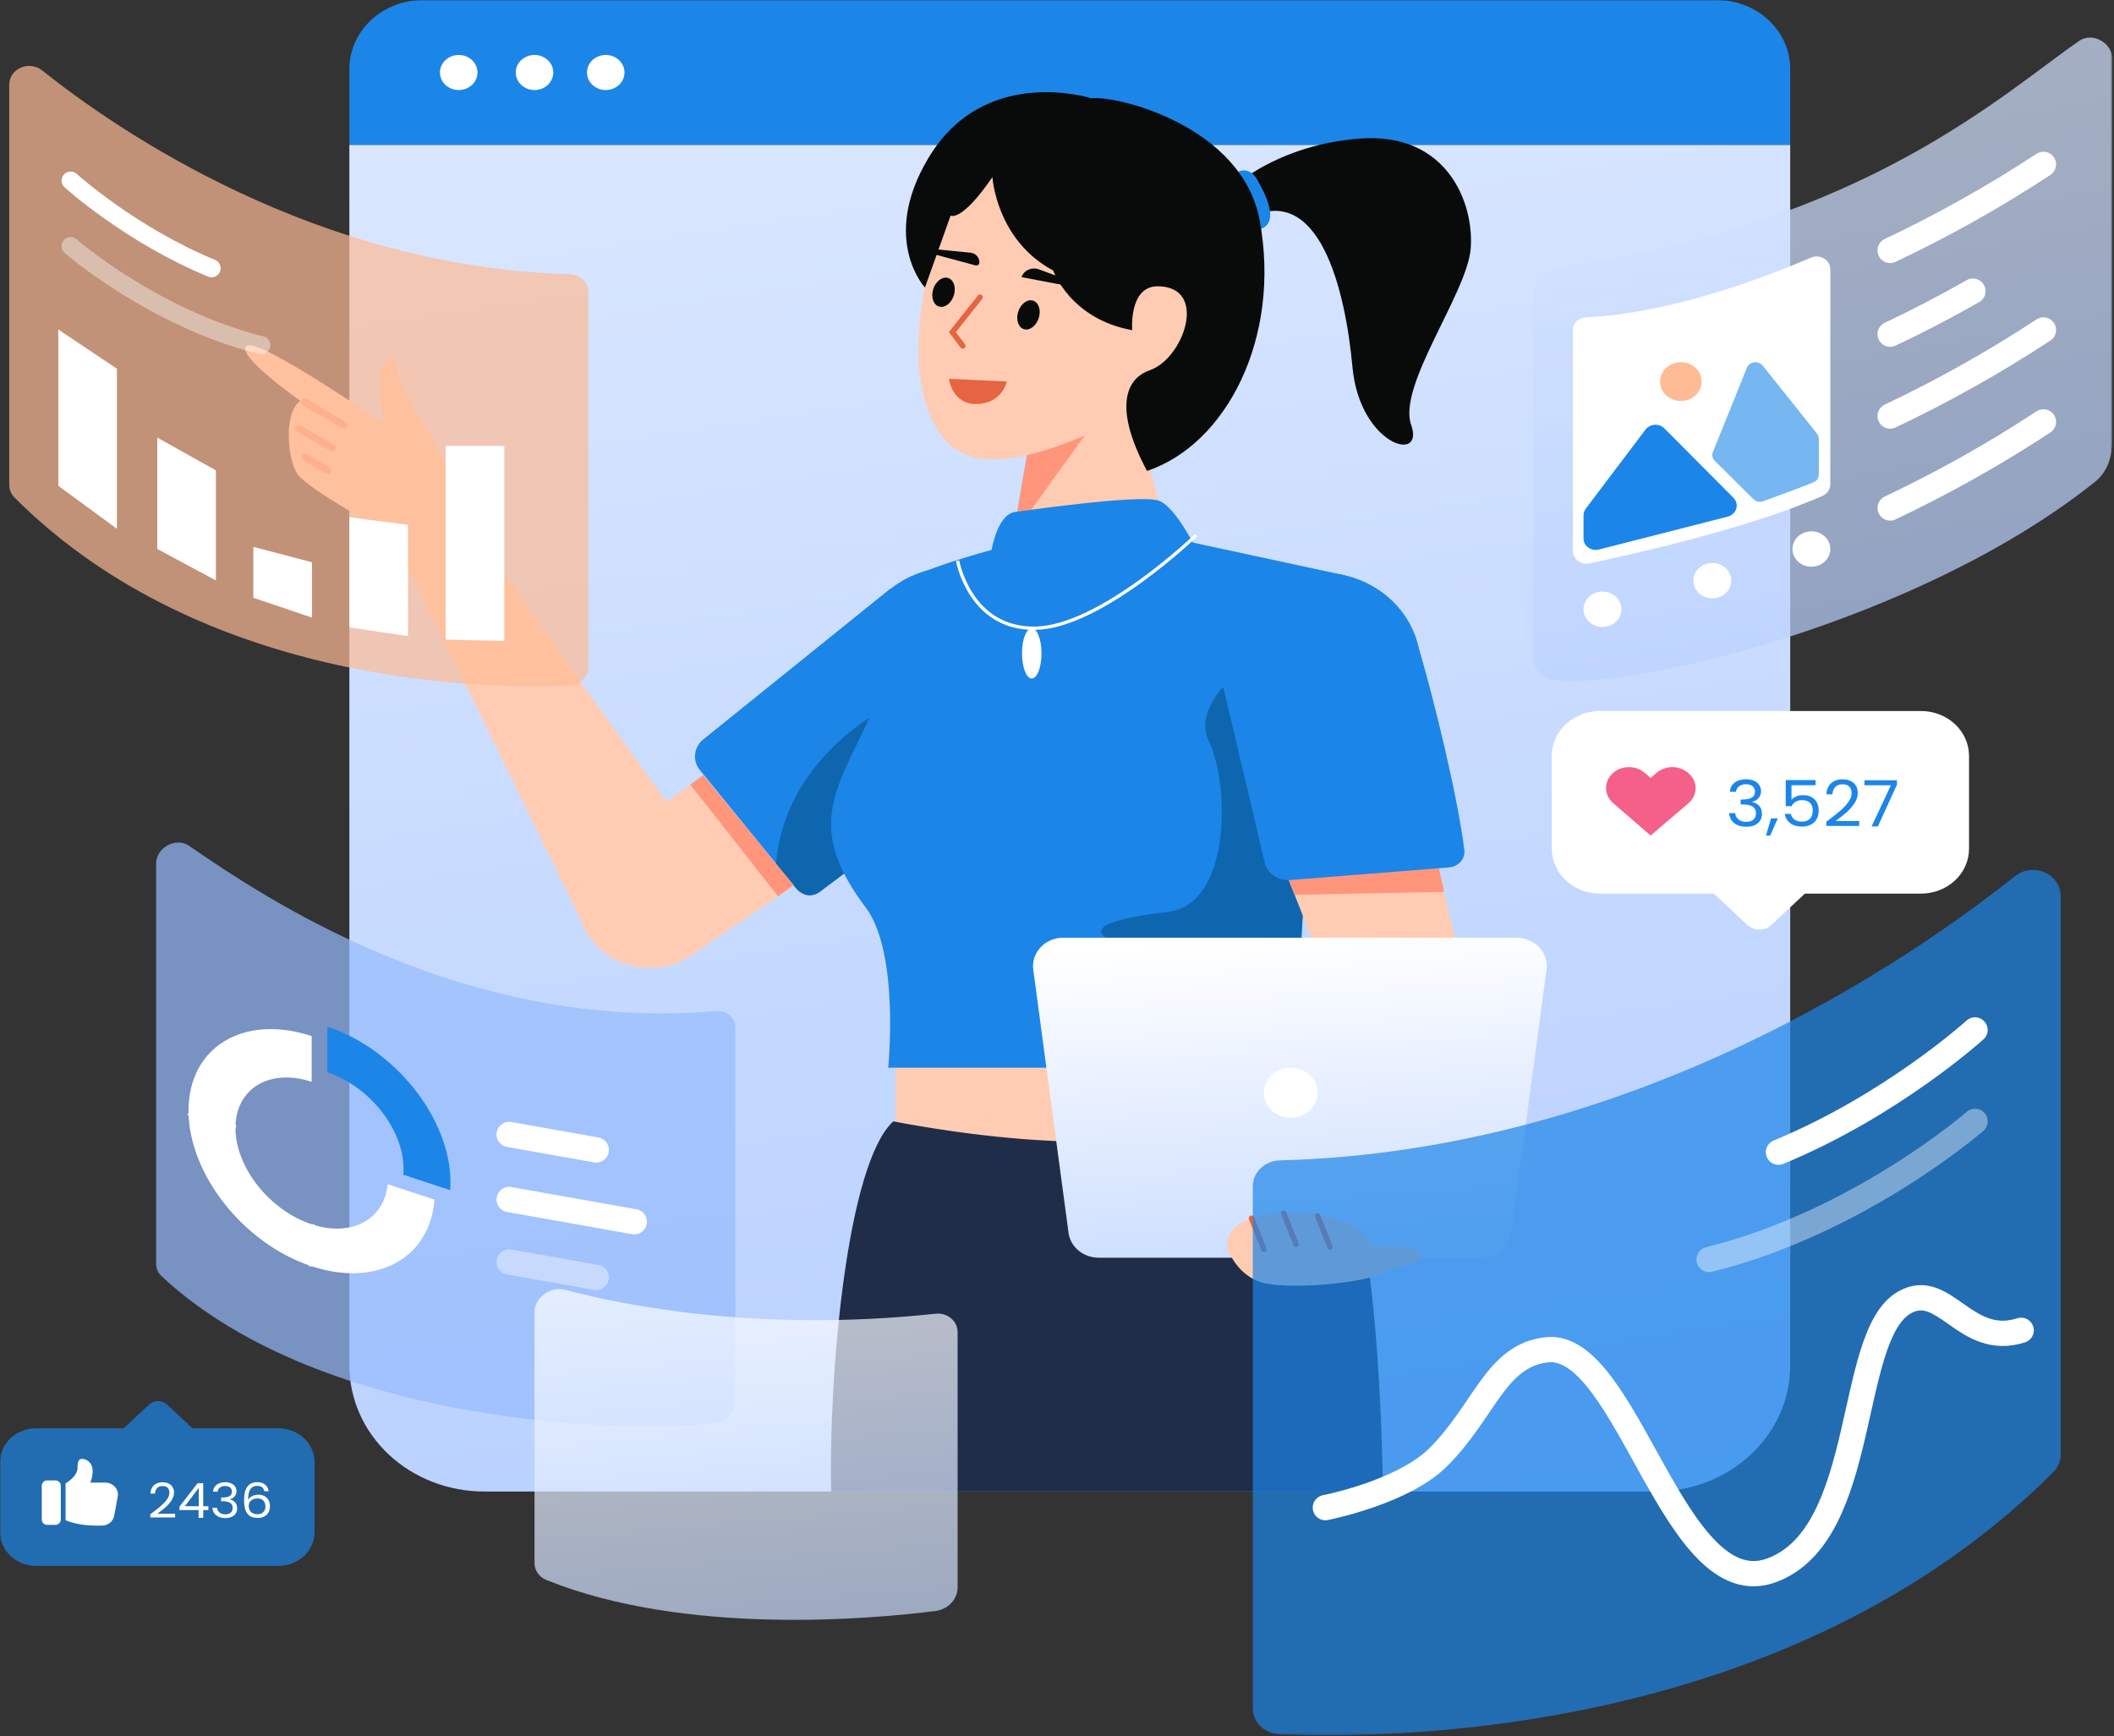
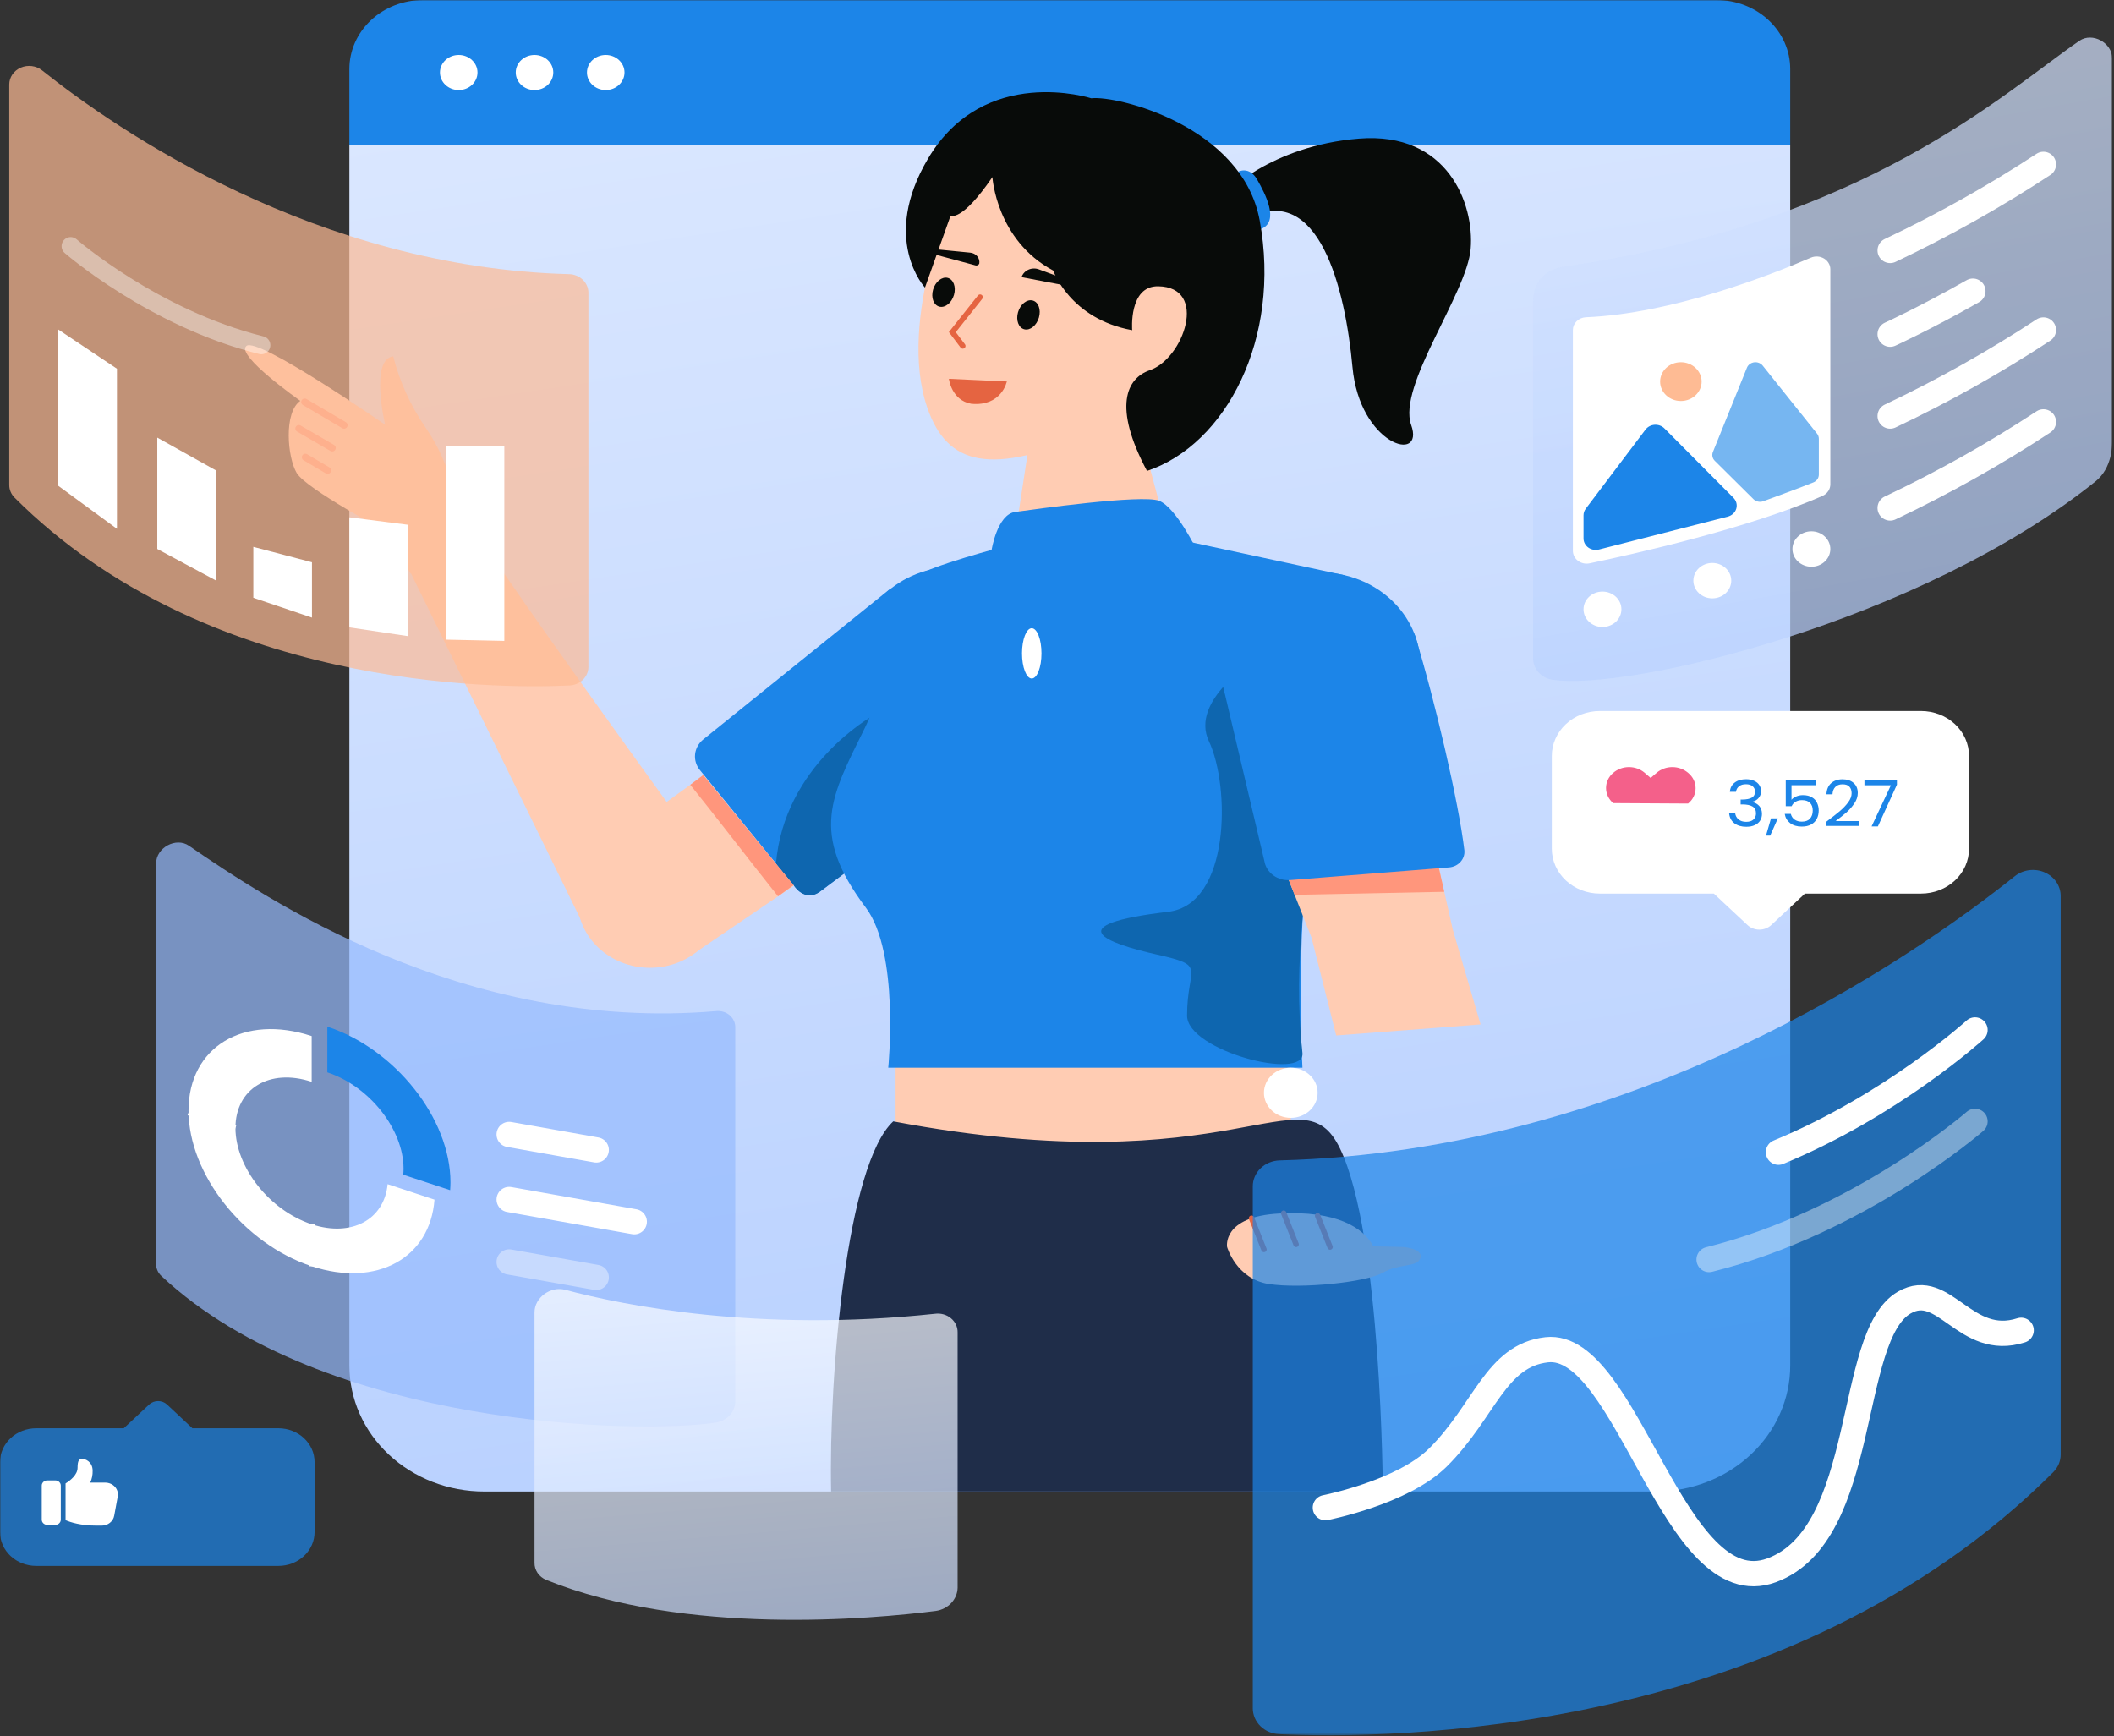
<svg xmlns="http://www.w3.org/2000/svg" width="867" height="712" viewBox="0 0 867 712" fill="none">
  <rect x="0" y="0" width="867" height="712" fill="#333333" stroke="none" />
  <mask id="mask0_1_237" style="mask-type:luminance" maskUnits="userSpaceOnUse" x="0" y="0" width="867" height="712">
    <path d="M866.273 0H0V711.68H866.273V0Z" fill="white" />
  </mask>
  <g mask="url(#mask0_1_237)">
    <path d="M173.529 0H703.968C711.992 0 719.682 2.978 725.358 8.278C731.024 13.578 734.209 20.766 734.209 28.262V59.466H143.287V28.262C143.287 20.766 146.474 13.578 152.145 8.278C157.816 2.978 165.509 0 173.529 0Z" fill="#1C85E8" />
    <path d="M143.287 59.466H734.209V560.043C734.209 566.828 732.784 573.547 730.003 579.815C727.223 586.084 723.158 591.779 718.02 596.577C712.89 601.375 706.792 605.18 700.088 607.777C693.375 610.373 686.186 611.71 678.927 611.71H198.572C191.313 611.71 184.123 610.373 177.416 607.777C170.708 605.18 164.613 601.375 159.48 596.577C154.346 591.779 150.274 586.084 147.496 579.815C144.718 573.547 143.287 566.828 143.287 560.043V59.466Z" fill="url(#paint0_linear_1_237)" />
    <path d="M529.383 414.555H367.301V488.117H529.383V414.555Z" fill="#FFCCB3" />
    <path d="M366.346 459.906C347.337 477.385 339.859 563.466 340.86 611.71H567.134C567.134 611.71 566.727 506.503 549.573 471.051C533.797 438.447 507.573 486.541 366.346 459.906Z" fill="#1F2D49" />
    <path d="M502.148 79.771C502.148 79.771 520.923 59.758 557.365 56.846C593.808 53.935 604.712 83.764 603.154 102.091C601.596 120.418 573.037 158.269 578.749 174.283C584.461 190.297 557.601 182.533 554.674 150.504C551.747 118.476 540.842 73.831 511.244 89.845L502.148 79.771Z" fill="#080B09" />
    <path d="M507.847 70.403C507.847 70.403 512.337 67.972 515.588 73.644C518.84 79.316 524.913 90.833 517.216 93.886C509.519 96.94 507.847 70.403 507.847 70.403Z" fill="#1C85E8" />
    <path d="M403.747 254.854C403.747 254.854 432.859 285.39 423.177 295.185C404.001 315.316 352.998 353.151 336.287 365.675C335.566 366.191 334.742 366.568 333.863 366.786C332.985 367.003 332.069 367.056 331.169 366.941C330.269 366.826 329.401 366.545 328.618 366.115C327.834 365.685 327.149 365.116 326.603 364.437L287.085 315.883C285.54 314.014 284.82 311.663 285.071 309.312C285.324 306.962 286.529 304.791 288.44 303.245L364.986 241.559L403.747 254.854Z" fill="#1C85E8" />
    <path d="M357.788 293.675C357.788 293.675 321.507 313.828 318.238 354.318L325.463 362.992C325.463 362.992 330 370.381 336.287 365.675C342.575 360.968 371.658 339.197 371.658 339.197L357.788 293.675Z" fill="#0E66AF" />
    <path d="M391.71 309.025C414.34 309.025 432.686 291.881 432.686 270.732C432.686 249.583 414.34 232.438 391.71 232.438C369.08 232.438 350.734 249.583 350.734 270.732C350.734 291.881 369.08 309.025 391.71 309.025Z" fill="#1C85E8" />
    <path d="M285.009 390.769L249.2 346.459L283.099 321.864L288.412 317.867L325.557 363.263L319.09 367.61L285.009 390.769Z" fill="#FFCCB3" />
    <path d="M319.089 367.61C309.496 355.609 291.458 332.152 283.099 321.864L288.412 317.867L325.463 362.992L319.089 367.61Z" fill="#FF967C" />
    <path d="M266.56 396.916C282.988 396.916 296.306 384.47 296.306 369.118C296.306 353.764 282.988 341.318 266.56 341.318C250.131 341.318 236.814 353.764 236.814 369.118C236.814 384.47 250.131 396.916 266.56 396.916Z" fill="#FFCCB3" />
    <path d="M291.746 354.163C291.746 354.163 195.792 222.472 191.357 211.289C187.04 200.366 164.376 226.648 164.376 226.648L238.639 378.069L291.746 354.163Z" fill="#FFCCB3" />
    <path d="M423.847 170.515L412.312 245.673C412.312 245.673 409.283 255.649 422.722 257.159C436.161 258.669 464.817 255.295 475.05 245.103C485.285 234.911 481.705 229.861 481.705 229.861L459.999 148.284L423.847 170.515Z" fill="#FFCCB3" />
-     <path d="M422.242 180.241L450.458 170.927L415.501 219.345L422.242 180.241Z" fill="#FF967C" />
    <path d="M391.923 77.679C391.923 77.679 367.715 130.835 380.331 167.266C388.559 191.025 406.477 195.297 447.511 177.492C485.137 161.167 494.91 148.817 494.91 148.817L500.458 89.562C500.458 89.562 416.507 30.301 391.923 77.679Z" fill="#FFCCB3" />
    <path d="M412.108 224.064C412.108 224.064 381.098 232.116 374.805 236.821C368.511 241.526 363.934 279.768 354.633 298.658C340.863 326.624 331.949 341.501 355.082 372.233C369.034 390.769 364.29 437.893 364.29 437.893H534.161C529.014 345.234 551.789 236.005 551.789 236.005L475.123 219.496C457.837 222.281 412.108 224.064 412.108 224.064Z" fill="#1C85E8" />
    <path d="M406.685 225.559C406.685 225.559 408.978 210.993 416.306 209.968C423.635 208.943 468.417 202.647 475.383 205.389C482.348 208.129 490.78 225.559 490.78 225.559C490.78 225.559 476.483 258.149 455.953 259.862C435.423 261.576 400.088 255.661 403.825 243.544C407.561 231.427 406.685 225.559 406.685 225.559Z" fill="#1C85E8" />
-     <path d="M392.738 229.987C392.738 229.987 397.692 258.096 424.595 257.653C451.499 257.209 490.594 219.496 490.594 219.496" stroke="white" stroke-width="1.357" stroke-miterlimit="10" />
    <path d="M514.631 270.732C514.631 270.732 487.897 287.249 495.773 303.917C504.628 322.657 504.551 370.922 479.138 373.947C433.794 379.343 453.495 386.753 474.461 391.489C495.427 396.223 486.843 396.228 486.843 416.527C486.843 430.973 535.423 443.499 534.161 431.826C525.713 353.728 560.826 304.276 514.631 270.732Z" fill="#0E66AF" />
    <path d="M389.765 155.885L412.284 156.926C412.203 157.185 412.081 157.54 411.904 157.956C411.522 158.861 410.886 160.052 409.879 161.206C407.881 163.494 404.391 165.668 398.363 165.098C394.556 164.416 392.392 162.024 391.166 159.76C390.553 158.626 390.181 157.531 389.962 156.721C389.873 156.388 389.808 156.104 389.765 155.885Z" fill="#E56441" stroke="#E56441" />
    <path d="M391.251 120.942C392.192 117.682 391.036 114.556 388.669 113.959C386.302 113.362 383.62 115.521 382.679 118.781C381.738 122.041 382.894 125.168 385.261 125.765C387.628 126.361 390.31 124.202 391.251 120.942Z" fill="#080B09" />
    <path d="M426.088 130.225C427.028 126.965 425.873 123.839 423.505 123.242C421.138 122.646 418.457 124.804 417.515 128.065C416.575 131.325 417.731 134.451 420.098 135.048C422.465 135.645 425.146 133.486 426.088 130.225Z" fill="#080B09" />
    <path d="M382.442 104.102L400.151 108.86C400.459 108.917 400.779 108.868 401.052 108.722C401.325 108.575 401.531 108.342 401.634 108.064C401.715 107.542 401.681 107.01 401.537 106.5C401.392 105.989 401.137 105.512 400.789 105.097C400.441 104.681 400.007 104.336 399.512 104.082C399.018 103.827 398.473 103.669 397.911 103.617L382.701 102.121C381.534 101.827 380.983 103.735 382.442 104.102Z" fill="#080B09" />
    <path d="M442.986 118.249L418.97 113.657C419.188 112.989 419.552 112.371 420.04 111.843C420.529 111.314 421.13 110.887 421.805 110.59C422.48 110.292 423.215 110.129 423.962 110.113C424.709 110.096 425.451 110.226 426.141 110.494L443.671 116.961C444.253 117.107 443.86 118.47 442.986 118.249Z" fill="#080B09" />
    <path d="M401.961 121.875L390.57 136.21L394.86 141.878" stroke="#E56441" stroke-width="2.239" stroke-linecap="round" />
    <path d="M423.145 278.274C425.35 278.274 427.138 273.658 427.138 267.963C427.138 262.269 425.35 257.652 423.145 257.652C420.939 257.652 419.151 262.269 419.151 267.963C419.151 273.658 420.939 278.274 423.145 278.274Z" fill="white" />
    <path d="M607.219 420.142L548.001 424.677L537.892 384.57L525.713 353.728L588.035 346.758L595.826 381.275L607.219 420.142Z" fill="#FFCCB3" />
    <path d="M590.139 356.079L592.323 365.758L530.951 366.992L526.914 356.768L590.139 356.079Z" fill="#FF967C" />
    <path d="M541.6 311.39C564.23 311.39 582.575 294.245 582.575 273.096C582.575 251.947 564.23 234.802 541.6 234.802C518.969 234.802 500.624 251.947 500.624 273.096C500.624 294.245 518.969 311.39 541.6 311.39Z" fill="#1C85E8" />
    <path d="M533.697 255.093C533.697 255.093 576.882 248.468 580.549 261.355C588.471 287.27 598.211 328.873 600.579 348.769C600.659 349.614 600.559 350.467 600.285 351.277C600.012 352.086 599.568 352.837 598.982 353.486C598.396 354.135 597.678 354.669 596.871 355.058C596.063 355.446 595.18 355.681 594.274 355.749L529.236 360.938C526.718 361.156 524.208 360.466 522.219 359.008C520.229 357.55 518.913 355.436 518.54 353.1L500.926 278.566L533.697 255.093Z" fill="#1C85E8" />
    <path d="M407.015 72.627C407.015 72.627 408.547 98.446 431.951 110.957C431.951 110.957 438.796 130.76 464.339 135.417C464.339 135.417 462.83 117.216 475.004 117.409C495.678 117.736 485.509 147.042 471.533 151.85C462.034 155.118 456.313 166.715 470.412 193.145C502.789 182.354 525.558 138.77 516.631 90.417C509.483 51.695 458.115 39.05 447.562 40.312C447.562 40.312 403.732 26.161 380.654 64.97C360.926 98.145 379.35 117.944 379.35 117.944L389.865 88.418C389.865 88.418 394.256 91.3 407.015 72.627Z" fill="#080B09" />
-     <path d="M607.439 515.82H450.589C447.555 515.82 444.626 514.784 442.351 512.909C440.077 511.032 438.612 508.445 438.236 505.631L423.759 397.652C423.539 396.015 423.694 394.352 424.215 392.776C424.735 391.199 425.609 389.743 426.778 388.506C427.946 387.269 429.382 386.278 430.992 385.6C432.601 384.921 434.347 384.57 436.112 384.57H621.916C623.681 384.57 625.426 384.921 627.036 385.6C628.646 386.278 630.082 387.269 631.25 388.506C632.419 389.743 633.292 391.199 633.812 392.776C634.333 394.352 634.489 396.015 634.269 397.652L619.792 505.631C619.414 508.445 617.951 511.032 615.677 512.909C613.401 514.784 610.472 515.82 607.439 515.82Z" fill="url(#paint1_linear_1_237)" />
    <path d="M529.382 458.47C535.463 458.47 540.392 453.864 540.392 448.182C540.392 442.499 535.463 437.893 529.382 437.893C523.303 437.893 518.374 442.499 518.374 448.182C518.374 453.864 523.303 458.47 529.382 458.47Z" fill="white" />
    <path d="M168.454 235.3L159.002 218.353C159.002 218.353 125.582 200.487 121.709 194.028C117.835 187.568 116.312 169.124 123.169 164.402C123.169 164.402 96.505 145.686 101.044 141.893C105.568 137.827 157.956 174.196 157.956 174.196C157.956 174.196 151.578 147.402 161.271 146.146C163.896 156.531 168.394 166.423 174.571 175.397C184.776 190.142 186.033 203.349 186.033 203.349L198.06 224.92L168.454 235.3Z" fill="#FFCCB3" />
    <path d="M124.967 164.876L141.115 174.386" stroke="#FF967C" stroke-width="2.872" stroke-linecap="round" stroke-linejoin="round" />
    <path d="M122.559 175.756L136.264 183.717" stroke="#FF967C" stroke-width="2.872" stroke-linecap="round" stroke-linejoin="round" />
    <path d="M125.223 187.518L134.364 192.917" stroke="#FF967C" stroke-width="2.872" stroke-linecap="round" stroke-linejoin="round" />
    <path d="M188.135 36.925C192.385 36.925 195.831 33.706 195.831 29.733C195.831 25.761 192.385 22.541 188.135 22.541C183.884 22.541 180.438 25.761 180.438 29.733C180.438 33.706 183.884 36.925 188.135 36.925Z" fill="white" />
    <path d="M219.218 36.925C223.469 36.925 226.914 33.706 226.914 29.733C226.914 25.761 223.469 22.541 219.218 22.541C214.968 22.541 211.522 25.761 211.522 29.733C211.522 33.706 214.968 36.925 219.218 36.925Z" fill="white" />
    <path d="M248.424 36.925C252.675 36.925 256.121 33.706 256.121 29.733C256.121 25.761 252.675 22.541 248.424 22.541C244.174 22.541 240.728 25.761 240.728 29.733C240.728 33.706 244.174 36.925 248.424 36.925Z" fill="white" />
    <path opacity="0.7" d="M17.243 28.852C48.185 53.513 129.786 109.743 233.423 112.429C235.542 112.488 237.553 113.318 239.028 114.741C240.504 116.164 241.327 118.069 241.325 120.051V273.513C241.326 275.47 240.521 277.353 239.078 278.772C237.634 280.19 235.661 281.036 233.569 281.133C202.409 282.581 84.25 282.413 5.957 204.076C4.56 202.67 3.788 200.819 3.794 198.901V34.663C3.793 33.207 4.238 31.781 5.078 30.553C5.917 29.326 7.115 28.348 8.529 27.738C9.943 27.126 11.517 26.905 13.061 27.104C14.605 27.301 16.056 27.907 17.243 28.852Z" fill="#FEBB94" />
-     <path d="M28.98 74.075C28.98 74.075 53.397 96.247 86.772 110.02" stroke="white" stroke-width="7.433" stroke-miterlimit="10" stroke-linecap="round" />
    <path opacity="0.4" d="M28.98 100.955C28.98 100.955 62.962 130.577 107.167 141.576" stroke="white" stroke-width="7.433" stroke-miterlimit="10" stroke-linecap="round" />
    <path d="M23.918 199.247V135.148L47.966 151.229V216.878L23.918 199.247Z" fill="white" />
    <path d="M64.507 225.149V179.478L88.555 192.918V238.066L64.507 225.149Z" fill="white" />
    <path d="M167.335 260.902V215.23L143.287 212.154V257.303L167.335 260.902Z" fill="white" />
    <path d="M206.834 262.857V182.895H182.787V262.335L206.834 262.857Z" fill="white" />
    <path d="M103.898 245.159V224.279L127.945 230.599V253.298L103.898 245.159Z" fill="white" />
    <g opacity="0.7">
      <path d="M77.47 346.843C108.412 368.076 190.013 423.485 293.65 414.685C294.658 414.575 295.68 414.668 296.646 414.959C297.612 415.25 298.5 415.732 299.25 416.371C299.999 417.011 300.593 417.794 300.99 418.667C301.387 419.54 301.579 420.483 301.552 421.431V574.894C301.499 576.925 300.7 578.877 299.286 580.421C297.874 581.966 295.935 583.008 293.796 583.373C262.636 588.275 133.04 585.854 66.183 523.319C65.492 522.671 64.944 521.901 64.573 521.053C64.202 520.206 64.014 519.299 64.021 518.383V354.146C64.021 347.642 72.174 343.209 77.47 346.843Z" fill="#96BAFD" />
    </g>
    <path d="M575.5 511.414C575.5 511.414 583.79 512.057 582.542 515.967C581.293 519.876 573.892 518.072 567.134 521.981C560.377 525.891 533.659 528.681 520.314 526.602C506.968 524.523 503.261 511.414 503.261 511.414C503.261 511.414 501.03 498.976 524.603 497.699C548.175 496.422 559.146 503.491 563.247 511.154L575.5 511.414Z" fill="#FFCCB3" />
    <path d="M513.283 499.632L518.374 512.429" stroke="#E56441" stroke-width="2.239" stroke-linecap="round" />
    <path d="M526.468 497.549L531.559 510.346" stroke="#E56441" stroke-width="2.239" stroke-linecap="round" />
    <path d="M540.392 498.633L545.483 511.43" stroke="#E56441" stroke-width="2.239" stroke-linecap="round" />
    <path opacity="0.7" d="M826.366 359.328C783.208 393.728 669.384 472.163 524.821 475.91C521.865 475.993 519.06 477.15 517.001 479.136C514.943 481.121 513.794 483.778 513.798 486.541V700.606C513.797 703.336 514.919 705.963 516.933 707.942C518.947 709.92 521.699 711.099 524.616 711.234C568.081 713.255 732.898 713.02 842.115 603.749C844.06 601.787 845.142 599.206 845.133 596.53V367.435C845.133 365.403 844.508 363.414 843.338 361.701C842.168 359.99 840.496 358.626 838.525 357.774C836.554 356.921 834.355 356.614 832.208 356.89C830.052 357.165 828.028 358.011 826.366 359.328Z" fill="#1C85E8" />
    <path d="M810 422.409C810 422.409 775.941 453.338 729.387 472.55" stroke="white" stroke-width="10.368" stroke-miterlimit="10" stroke-linecap="round" />
    <path opacity="0.4" d="M810 459.906C810 459.906 762.593 501.225 700.933 516.568" stroke="white" stroke-width="10.368" stroke-miterlimit="10" stroke-linecap="round" />
    <path d="M787.863 291.607H656.111C653.526 291.607 650.966 292.083 648.578 293.007C646.19 293.931 644.021 295.286 642.192 296.994C640.365 298.703 638.915 300.73 637.926 302.962C636.937 305.194 636.427 307.586 636.427 310.002V348.095C636.427 350.51 636.937 352.902 637.926 355.134C638.915 357.366 640.365 359.394 642.192 361.102C644.021 362.811 646.19 364.166 648.578 365.09C650.966 366.014 653.527 366.49 656.111 366.49H702.886L716.682 379.388C717.975 380.596 719.726 381.275 721.556 381.275C723.387 381.275 725.138 380.596 726.431 379.388L740.227 366.49H787.863C793.08 366.49 798.096 364.552 801.782 361.102C805.478 357.653 807.545 352.973 807.545 348.095V310.002C807.545 305.123 805.478 300.444 801.782 296.994C798.096 293.545 793.08 291.607 787.863 291.607Z" fill="white" />
-     <path d="M692.319 316.965C690.559 315.447 688.254 314.604 685.861 314.604C683.467 314.604 681.162 315.447 679.402 316.965L676.97 319.065L674.537 316.965C672.779 315.447 670.473 314.604 668.079 314.604C665.684 314.604 663.378 315.447 661.619 316.965C660.691 317.751 659.949 318.709 659.441 319.779C658.933 320.849 658.671 322.006 658.671 323.176C658.671 324.346 658.933 325.504 659.441 326.573C659.949 327.643 660.691 328.601 661.619 329.386L676.97 342.683L692.319 329.562C693.287 328.781 694.07 327.814 694.598 326.728C695.134 325.641 695.407 324.459 695.407 323.264C695.407 322.068 695.134 320.887 694.598 319.8C694.07 318.713 693.287 317.746 692.319 316.965Z" fill="#F4608A" />
+     <path d="M692.319 316.965C690.559 315.447 688.254 314.604 685.861 314.604C683.467 314.604 681.162 315.447 679.402 316.965L676.97 319.065L674.537 316.965C672.779 315.447 670.473 314.604 668.079 314.604C665.684 314.604 663.378 315.447 661.619 316.965C660.691 317.751 659.949 318.709 659.441 319.779C658.933 320.849 658.671 322.006 658.671 323.176C658.671 324.346 658.933 325.504 659.441 326.573C659.949 327.643 660.691 328.601 661.619 329.386L692.319 329.562C693.287 328.781 694.07 327.814 694.598 326.728C695.134 325.641 695.407 324.459 695.407 323.264C695.407 322.068 695.134 320.887 694.598 319.8C694.07 318.713 693.287 317.746 692.319 316.965Z" fill="#F4608A" />
    <path d="M709.458 324.735C709.59 323.124 710.259 321.863 711.456 320.952C712.652 320.041 714.21 319.586 716.119 319.586C717.395 319.586 718.495 319.805 719.41 320.243C720.351 320.663 721.055 321.241 721.521 321.976C722.005 322.712 722.252 323.544 722.252 324.473C722.252 325.558 721.917 326.495 721.24 327.283C720.58 328.072 719.718 328.58 718.653 328.808V328.938C719.867 329.219 720.835 329.77 721.548 330.594C722.26 331.417 722.621 332.494 722.621 333.825C722.621 334.823 722.375 335.725 721.882 336.531C721.398 337.32 720.668 337.941 719.691 338.397C718.715 338.852 717.544 339.079 716.181 339.079C714.192 339.079 712.564 338.598 711.289 337.635C710.013 336.654 709.3 335.271 709.15 333.484H711.623C711.755 334.535 712.212 335.393 713.004 336.058C713.787 336.724 714.843 337.057 716.154 337.057C717.465 337.057 718.459 336.742 719.128 336.111C719.823 335.463 720.175 334.631 720.175 333.615C720.175 332.301 719.7 331.356 718.767 330.778C717.826 330.2 716.409 329.911 714.518 329.911H713.875V327.914H714.553C716.269 327.897 717.58 327.633 718.459 327.126C719.339 326.601 719.779 325.795 719.779 324.709C719.779 323.78 719.454 323.036 718.794 322.475C718.16 321.915 717.236 321.635 716.04 321.635C714.878 321.635 713.937 321.915 713.224 322.475C712.512 323.036 712.089 323.789 711.966 324.735H709.458ZM729.132 335.638L725.991 342.706H724.275L726.325 335.638H729.132ZM744.6 322.029H734.737V328.019C735.168 327.458 735.801 327.004 736.646 326.653C737.491 326.285 738.397 326.101 739.374 326.101C740.931 326.101 742.198 326.407 743.166 327.021C744.143 327.616 744.838 328.396 745.251 329.359C745.682 330.305 745.893 331.312 745.893 332.38C745.893 333.642 745.647 334.771 745.137 335.77C744.635 336.768 743.852 337.556 742.805 338.134C741.776 338.712 740.491 339.001 738.951 339.001C736.989 339.001 735.397 338.528 734.174 337.582C732.96 336.636 732.212 335.375 731.956 333.799H734.455C734.702 334.797 735.212 335.576 736.004 336.137C736.787 336.698 737.781 336.978 738.978 336.978C740.465 336.978 741.573 336.566 742.33 335.743C743.078 334.902 743.447 333.799 743.447 332.433C743.447 331.066 743.078 330.015 742.33 329.28C741.573 328.527 740.474 328.151 739.013 328.151C738.019 328.151 737.148 328.378 736.391 328.834C735.661 329.271 735.133 329.876 734.79 330.646H732.379V319.927H744.6V322.029ZM748.991 337.03C751.366 335.244 753.231 333.781 754.578 332.643C755.933 331.487 757.068 330.287 757.983 329.044C758.924 327.782 759.39 326.548 759.39 325.339C759.39 324.201 759.091 323.307 758.493 322.66C757.912 321.994 756.962 321.661 755.651 321.661C754.375 321.661 753.381 322.038 752.668 322.791C751.973 323.526 751.604 324.516 751.542 325.759H749.07C749.149 323.798 749.782 322.283 750.979 321.215C752.184 320.146 753.733 319.612 755.625 319.612C757.552 319.612 759.083 320.111 760.2 321.11C761.344 322.108 761.916 323.483 761.916 325.234C761.916 326.688 761.449 328.107 760.517 329.49C759.593 330.857 758.546 332.065 757.367 333.116C756.188 334.149 754.674 335.358 752.836 336.742H762.505V338.738H748.991V337.03ZM777.973 321.819L770.16 338.949H767.573L775.501 322.055H764.652V320.006H777.973V321.819Z" fill="#1C85E8" />
    <path opacity="0.7" d="M14.841 642.222H114.174C116.123 642.222 118.053 641.864 119.854 641.167C121.654 640.47 123.291 639.448 124.668 638.16C126.046 636.873 127.139 635.344 127.885 633.661C128.631 631.979 129.015 630.174 129.015 628.354V599.634C129.015 597.813 128.631 596.009 127.885 594.326C127.139 592.644 126.046 591.114 124.668 589.827C123.291 588.539 121.654 587.518 119.854 586.821C118.053 586.123 116.123 585.765 114.174 585.765H78.912L68.506 576.04C67.532 575.13 66.21 574.618 64.833 574.618C63.456 574.618 62.134 575.13 61.16 576.04L50.754 585.765H14.841C10.904 585.765 7.13 587.226 4.347 589.827C1.564 592.428 -4.06901e-06 595.955 -4.06901e-06 599.634V628.354C-4.06901e-06 632.032 1.564 635.559 4.347 638.16C7.13 640.761 10.904 642.222 14.841 642.222Z" fill="#1C85E8" />
-     <path d="M61.636 621.053C63.431 619.706 64.836 618.604 65.854 617.745C66.871 616.874 67.726 615.969 68.419 615.032C69.125 614.08 69.478 613.15 69.478 612.238C69.478 611.38 69.252 610.707 68.8 610.218C68.362 609.717 67.648 609.465 66.659 609.465C65.698 609.465 64.95 609.749 64.413 610.317C63.89 610.872 63.607 611.618 63.565 612.555H61.699C61.757 611.077 62.237 609.934 63.141 609.129C64.045 608.323 65.211 607.921 66.638 607.921C68.093 607.921 69.245 608.296 70.093 609.05C70.955 609.802 71.386 610.839 71.386 612.159C71.386 613.256 71.033 614.324 70.326 615.368C69.634 616.398 68.842 617.309 67.953 618.101C67.062 618.881 65.924 619.792 64.54 620.835H71.831V622.34H61.636V621.053ZM73.594 619.31V617.943L81.033 608.316H83.344V617.745H85.463V619.31H83.344V622.499H81.436V619.31H73.594ZM81.521 610.198L75.819 617.745H81.521V610.198ZM87.348 611.783C87.447 610.568 87.948 609.617 88.853 608.93C89.757 608.244 90.93 607.9 92.371 607.9C93.332 607.9 94.158 608.065 94.851 608.396C95.557 608.713 96.087 609.148 96.441 609.703C96.808 610.258 96.992 610.885 96.992 611.585C96.992 612.404 96.737 613.11 96.229 613.704C95.734 614.298 95.084 614.681 94.279 614.853V614.952C95.198 615.163 95.925 615.579 96.462 616.2C96.999 616.821 97.267 617.632 97.267 618.636C97.267 619.389 97.083 620.069 96.716 620.676C96.348 621.271 95.797 621.74 95.063 622.083C94.328 622.426 93.445 622.598 92.414 622.598C90.916 622.598 89.686 622.235 88.725 621.509C87.764 620.769 87.228 619.726 87.115 618.379H88.98C89.079 619.171 89.425 619.818 90.019 620.32C90.612 620.822 91.403 621.073 92.392 621.073C93.381 621.073 94.13 620.835 94.639 620.359C95.161 619.871 95.424 619.243 95.424 618.478C95.424 617.488 95.07 616.774 94.363 616.338C93.657 615.902 92.59 615.685 91.163 615.685H90.676V614.18H91.184C92.484 614.167 93.466 613.968 94.13 613.585C94.794 613.189 95.126 612.581 95.126 611.763C95.126 611.063 94.879 610.502 94.385 610.079C93.904 609.656 93.212 609.445 92.307 609.445C91.432 609.445 90.725 609.656 90.188 610.079C89.651 610.502 89.333 611.07 89.234 611.783H87.348ZM108.413 611.585C108.102 610.119 107.135 609.386 105.509 609.386C104.251 609.386 103.312 609.842 102.69 610.753C102.068 611.651 101.765 613.136 101.779 615.209C102.103 614.523 102.641 613.988 103.39 613.605C104.153 613.209 105.001 613.011 105.933 613.011C107.389 613.011 108.547 613.433 109.409 614.278C110.285 615.124 110.723 616.292 110.723 617.785C110.723 618.683 110.533 619.488 110.151 620.201C109.784 620.914 109.218 621.482 108.455 621.904C107.706 622.327 106.795 622.538 105.721 622.538C104.265 622.538 103.129 622.235 102.308 621.627C101.489 621.019 100.917 620.182 100.592 619.112C100.267 618.042 100.104 616.721 100.104 615.15C100.104 610.304 101.913 607.88 105.531 607.88C106.915 607.88 108.003 608.231 108.795 608.93C109.586 609.63 110.052 610.515 110.193 611.585H108.413ZM105.531 614.536C104.923 614.536 104.351 614.655 103.814 614.893C103.276 615.117 102.838 615.467 102.499 615.943C102.175 616.405 102.012 616.972 102.012 617.646C102.012 618.65 102.323 619.468 102.945 620.102C103.567 620.723 104.456 621.033 105.615 621.033C106.604 621.033 107.389 620.749 107.968 620.181C108.562 619.6 108.858 618.822 108.858 617.844C108.858 616.814 108.576 616.009 108.01 615.427C107.445 614.833 106.618 614.536 105.531 614.536Z" fill="white" />
    <path d="M543.561 618.325C543.561 618.325 575.24 612.127 589.724 597.767C608.915 578.74 613.342 555.923 634.368 553.576C667.365 549.894 686.494 658.767 726.554 644.037C766.614 629.307 757.147 548.004 780.982 534.224C797.401 524.73 805.935 552.963 828.926 545.598" stroke="white" stroke-width="10.368" stroke-miterlimit="10" stroke-linecap="round" />
    <path opacity="0.7" d="M231.806 528.988C255.486 535.306 310.886 546.598 383.479 538.809C384.645 538.655 385.834 538.739 386.962 539.056C388.09 539.373 389.131 539.916 390.012 540.646C390.892 541.377 391.593 542.278 392.063 543.288C392.534 544.297 392.765 545.39 392.738 546.491V651.192C392.685 653.503 391.761 655.721 390.13 657.457C388.498 659.193 386.263 660.336 383.819 660.684C357.972 663.986 281.227 671.05 224.036 647.974C222.573 647.369 221.334 646.373 220.476 645.11C219.619 643.848 219.181 642.376 219.218 640.881V538.249C219.218 532.178 225.757 527.374 231.806 528.988Z" fill="url(#paint2_linear_1_237)" />
    <path d="M19.404 625.396H22.657C23.262 625.396 23.841 625.171 24.267 624.772C24.695 624.373 24.935 623.832 24.936 623.267V609.277C24.935 608.713 24.695 608.172 24.267 607.772C23.841 607.373 23.262 607.149 22.657 607.148H19.404C18.799 607.149 18.22 607.373 17.793 607.772C17.366 608.172 17.126 608.713 17.125 609.277V623.267C17.126 623.832 17.366 624.373 17.793 624.772C18.22 625.171 18.799 625.396 19.404 625.396Z" fill="white" />
    <path d="M33.763 598.327C32.462 598.327 31.811 598.936 31.811 601.977C31.811 604.868 28.815 607.194 26.889 608.393V623.463C28.973 624.365 33.144 625.701 39.621 625.701H41.704C42.932 625.701 44.12 625.297 45.059 624.558C45.997 623.818 46.627 622.792 46.833 621.662L48.291 613.754C48.42 613.055 48.385 612.339 48.187 611.655C47.989 610.97 47.633 610.334 47.145 609.791C46.656 609.249 46.046 608.813 45.359 608.514C44.67 608.215 43.921 608.061 43.163 608.061H37.017C37.709 606.521 38.043 604.863 37.994 603.194C37.994 599.544 35.065 598.328 33.763 598.328V598.327Z" fill="white" />
    <path d="M127.827 502.113C110.561 496.424 96.564 478.73 96.564 462.594C96.564 446.457 110.561 437.989 127.827 443.679V424.925C99.933 415.733 77.32 429.414 77.32 455.483C77.32 481.551 99.933 510.134 127.827 519.327C154.543 528.13 176.4 515.944 178.2 491.997L158.969 485.66C157.61 500.176 144.191 507.506 127.827 502.113Z" fill="white" />
    <path d="M134.24 421.045V439.799C151.507 445.489 165.504 463.182 165.504 479.318C165.504 480.162 165.457 480.979 165.382 481.78L184.612 488.117C184.692 487.061 184.747 485.99 184.747 484.888C184.747 458.82 162.134 430.237 134.24 421.045Z" fill="#1C85E8" />
    <path d="M127.827 502.113V519.327" stroke="white" stroke-width="2.428" stroke-miterlimit="10" />
    <path d="M96.564 462.594L77.32 456.253" stroke="white" stroke-width="2.428" stroke-miterlimit="10" />
    <path d="M208.824 465.275L244.531 471.616" stroke="white" stroke-width="10.368" stroke-miterlimit="10" stroke-linecap="round" />
    <path opacity="0.4" d="M208.824 517.562L244.531 523.903" stroke="white" stroke-width="10.368" stroke-miterlimit="10" stroke-linecap="round" />
    <path d="M208.824 491.951L260.124 501.061" stroke="white" stroke-width="10.368" stroke-miterlimit="10" stroke-linecap="round" />
    <g opacity="0.7">
      <path d="M852.823 16.715C821.878 37.948 765.277 91.489 641.741 109.277C632.283 110.639 628.742 116.928 628.742 123.877V270.257C628.794 272.288 629.594 274.24 631.007 275.784C632.42 277.328 634.359 278.371 636.498 278.735C667.658 283.637 787.66 255.03 859.422 197.434C866.276 191.933 866.276 182.705 866.276 180.787V24.018C866.276 17.514 858.12 13.082 852.823 16.715Z" fill="url(#paint3_linear_1_237)" />
    </g>
    <path d="M645.075 135.362V225.901C645.075 226.69 645.264 227.467 645.628 228.178C645.992 228.888 646.524 229.513 647.181 230.007C647.839 230.499 648.607 230.848 649.428 231.026C650.25 231.204 651.103 231.207 651.927 231.035C669.573 227.342 717.307 216.663 747.451 203.373C748.419 202.947 749.228 202.273 749.8 201.431C750.363 200.589 750.671 199.613 750.662 198.617V110.448C750.671 109.566 750.434 108.699 749.976 107.924C749.527 107.15 748.876 106.496 748.075 106.02C747.284 105.544 746.377 105.262 745.436 105.2C744.494 105.138 743.553 105.299 742.691 105.667C725.894 112.897 685.526 128.691 650.415 130.112C648.973 130.176 647.613 130.758 646.619 131.736C645.624 132.714 645.071 134.013 645.075 135.362Z" fill="white" />
    <path d="M649.439 211.327V220.85C649.439 221.571 649.616 222.282 649.959 222.929C650.301 223.575 650.797 224.139 651.41 224.576C652.024 225.014 652.737 225.313 653.494 225.45C654.252 225.589 655.033 225.561 655.776 225.372L708.578 211.881C709.414 211.668 710.171 211.259 710.787 210.692C711.403 210.124 711.843 209.42 712.08 208.643C712.318 207.868 712.336 207.049 712.133 206.265C711.931 205.481 711.517 204.759 710.937 204.169L682.623 175.704C682.112 175.194 681.496 174.795 680.801 174.538C680.106 174.281 679.358 174.171 678.614 174.218C677.87 174.265 677.146 174.467 676.495 174.808C675.844 175.15 675.283 175.623 674.853 176.193L650.356 208.624C649.759 209.415 649.439 210.359 649.439 211.327Z" fill="#1C85E8" />
    <path opacity="0.6" d="M703.273 188.992L719.119 204.706C719.63 205.211 720.289 205.563 721.011 205.715C721.732 205.868 722.489 205.815 723.184 205.562C727.865 203.854 738.379 199.991 743.703 197.851C744.371 197.581 744.934 197.136 745.339 196.568C745.735 195.999 745.946 195.334 745.946 194.654V179.931C745.946 179.179 745.682 178.448 745.207 177.847L722.929 149.957C722.524 149.457 721.988 149.065 721.372 148.825C720.756 148.585 720.078 148.504 719.418 148.592C718.759 148.68 718.134 148.931 717.606 149.322C717.087 149.712 716.691 150.226 716.453 150.811L702.499 185.373C702.252 185.984 702.191 186.647 702.332 187.287C702.463 187.926 702.798 188.517 703.273 188.992Z" fill="#1C85E8" />
    <path d="M689.362 164.456C694.061 164.456 697.871 160.898 697.871 156.507C697.871 152.116 694.061 148.557 689.362 148.557C684.664 148.557 680.854 152.116 680.854 156.507C680.854 160.898 684.664 164.456 689.362 164.456Z" fill="#FEBB94" />
    <path d="M775.193 102.712C797.022 92.367 818.033 80.571 838.059 67.418" stroke="white" stroke-width="10.368" stroke-miterlimit="10" stroke-linecap="round" />
    <path d="M775.193 137.054C775.193 137.054 789.499 130.538 809.129 119.408" stroke="white" stroke-width="10.368" stroke-miterlimit="10" stroke-linecap="round" />
    <path d="M775.193 170.63C797.022 160.283 818.033 148.489 838.059 135.336" stroke="white" stroke-width="10.368" stroke-miterlimit="10" stroke-linecap="round" />
    <path d="M775.193 208.326C797.022 197.979 818.033 186.185 838.059 173.032" stroke="white" stroke-width="10.368" stroke-miterlimit="10" stroke-linecap="round" />
    <path d="M657.208 257.146C661.499 257.146 664.978 253.896 664.978 249.886C664.978 245.876 661.499 242.624 657.208 242.624C652.917 242.624 649.439 245.876 649.439 249.886C649.439 253.896 652.917 257.146 657.208 257.146Z" fill="white" />
    <path d="M702.261 245.399C706.546 245.399 710.03 242.148 710.03 238.138C710.03 234.128 706.546 230.877 702.261 230.877C697.967 230.877 694.492 234.128 694.492 238.138C694.492 242.148 697.967 245.399 702.261 245.399Z" fill="white" />
    <path d="M742.893 232.428C747.187 232.428 750.662 229.177 750.662 225.167C750.662 221.157 747.187 217.906 742.893 217.906C738.608 217.906 735.124 221.157 735.124 225.167C735.124 229.177 738.608 232.428 742.893 232.428Z" fill="white" />
  </g>
  <defs>
    <linearGradient id="paint0_linear_1_237" x1="367.497" y1="-628.923" x2="645.045" y2="1212.57" gradientUnits="userSpaceOnUse">
      <stop stop-color="white" />
      <stop offset="1" stop-color="#94B9FF" />
    </linearGradient>
    <linearGradient id="paint1_linear_1_237" x1="523.768" y1="384.258" x2="542.696" y2="664.529" gradientUnits="userSpaceOnUse">
      <stop stop-color="white" />
      <stop offset="1" stop-color="#94B9FF" />
    </linearGradient>
    <linearGradient id="paint2_linear_1_237" x1="301.659" y1="528.35" x2="326.151" y2="817.302" gradientUnits="userSpaceOnUse">
      <stop stop-color="white" />
      <stop offset="1" stop-color="#94B9FF" />
    </linearGradient>
    <linearGradient id="paint3_linear_1_237" x1="718.864" y1="-313.509" x2="875.075" y2="558.372" gradientUnits="userSpaceOnUse">
      <stop stop-color="white" />
      <stop offset="1" stop-color="#94B9FF" />
    </linearGradient>
  </defs>
</svg>